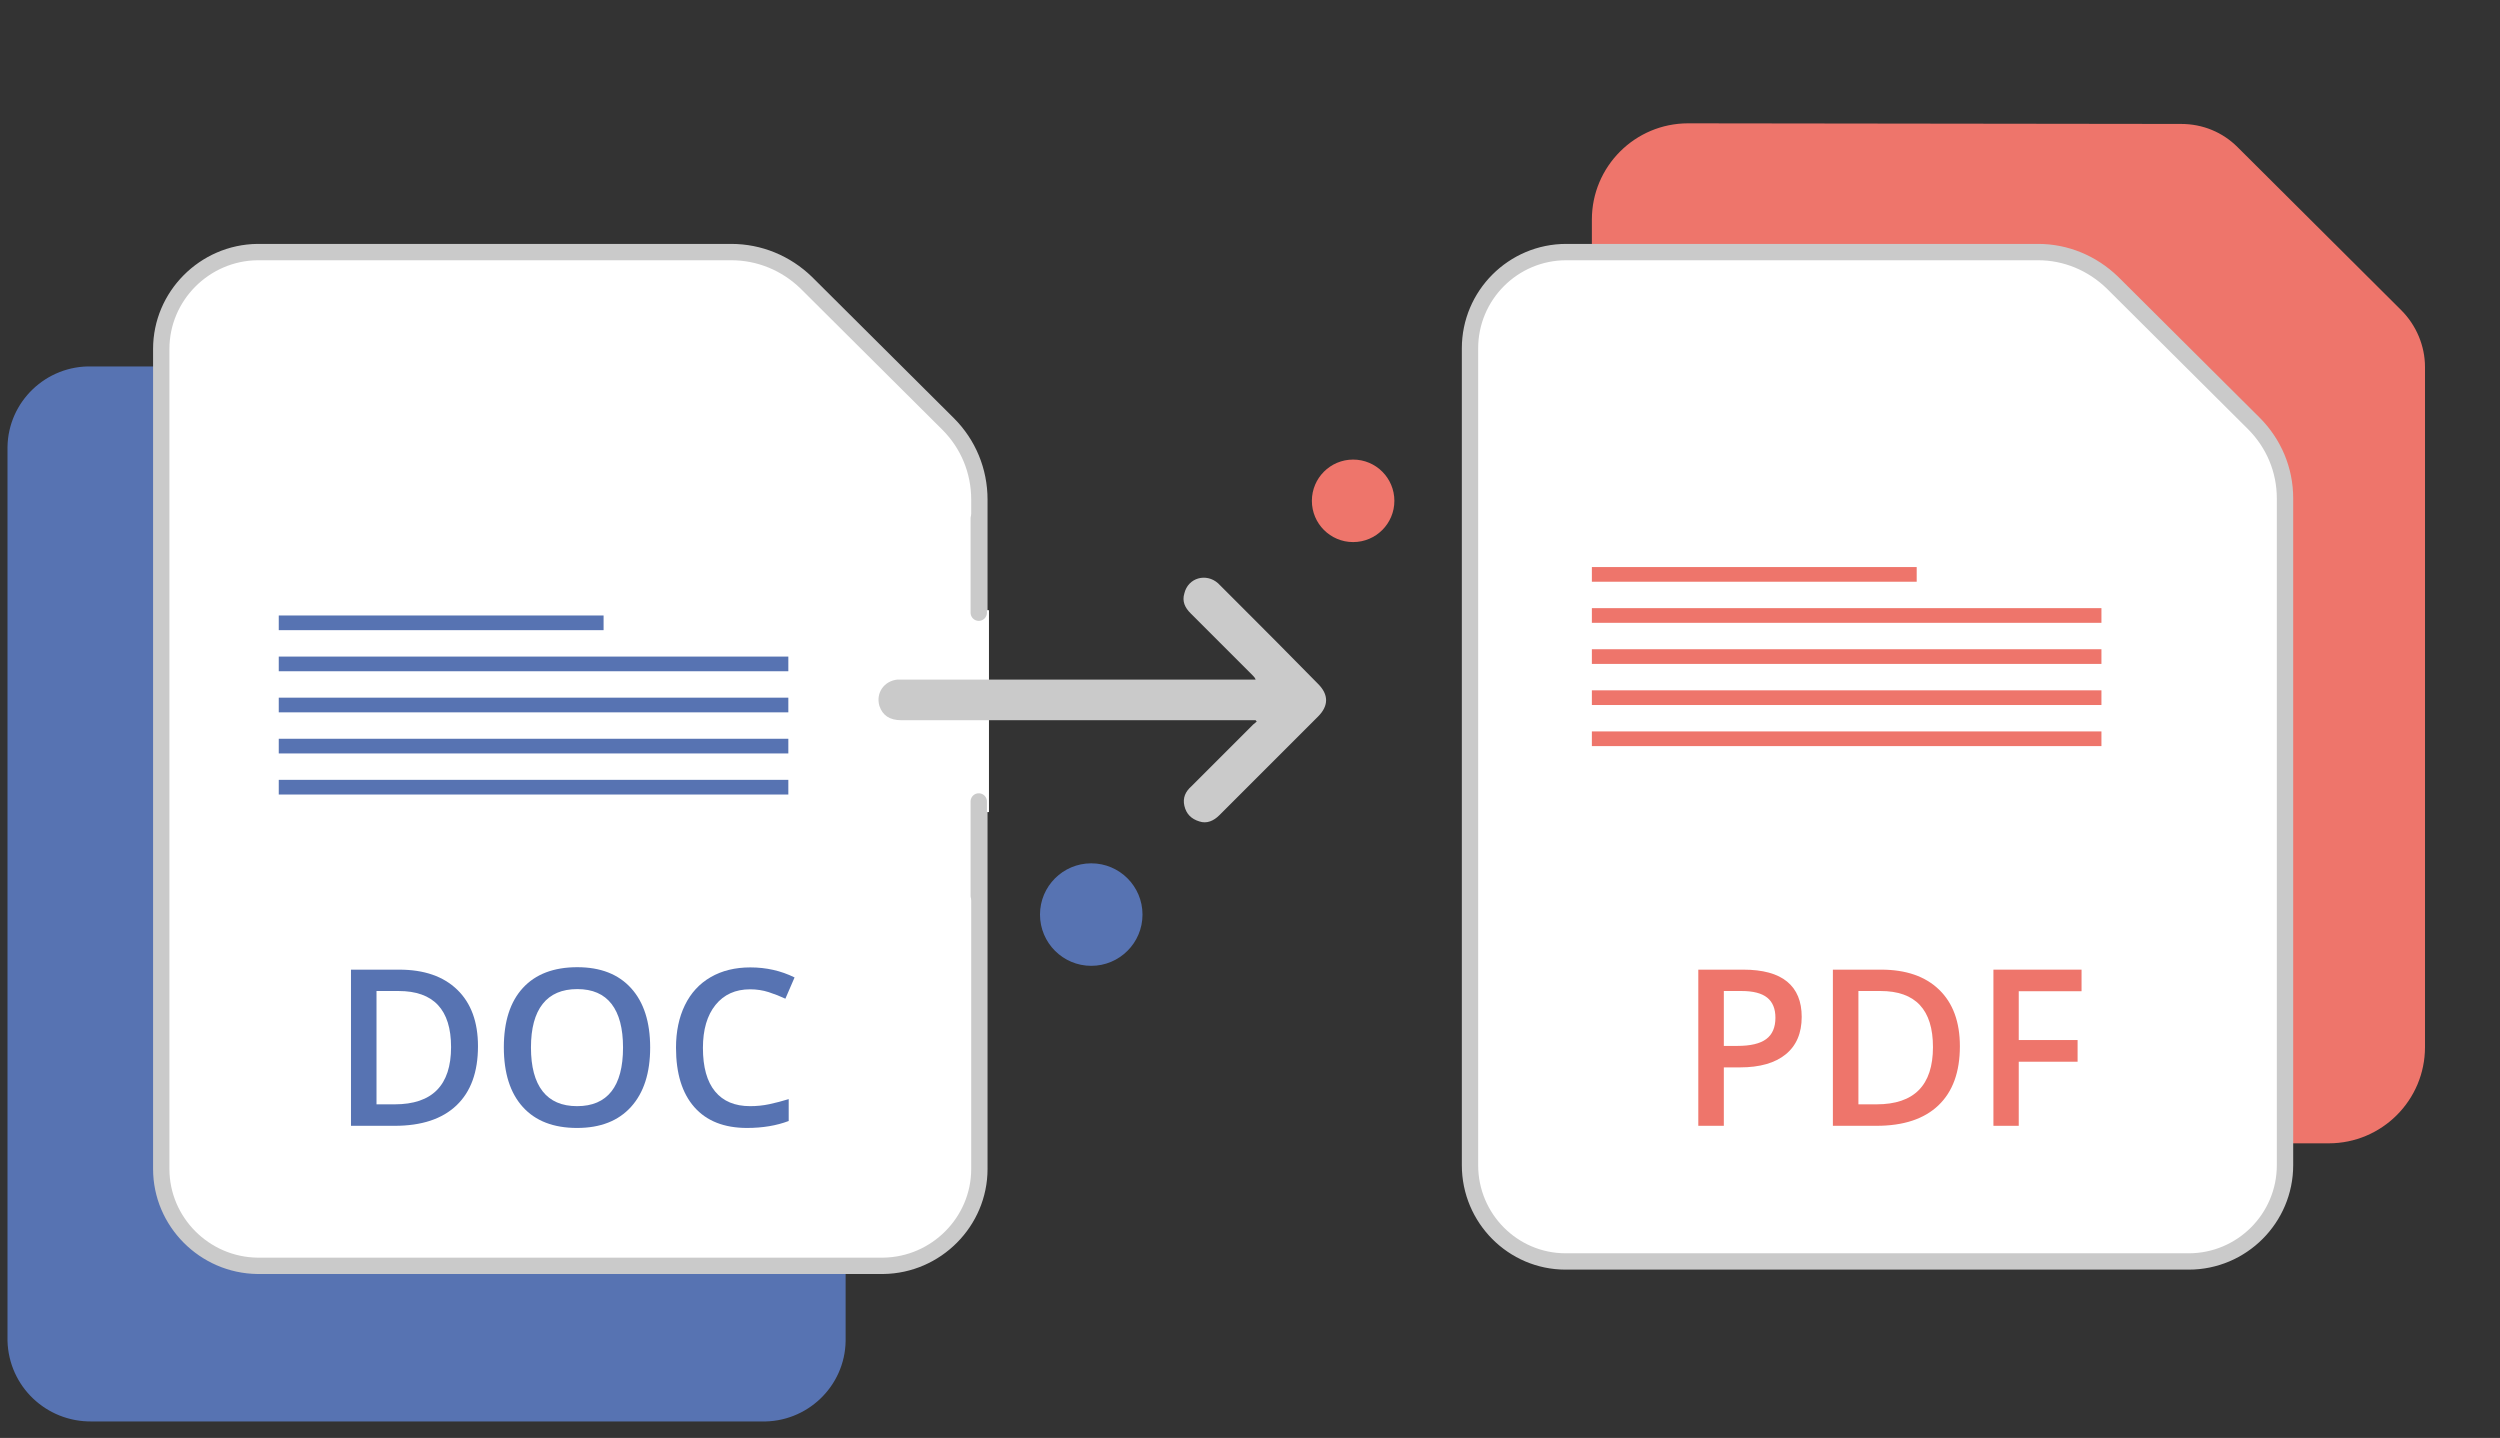
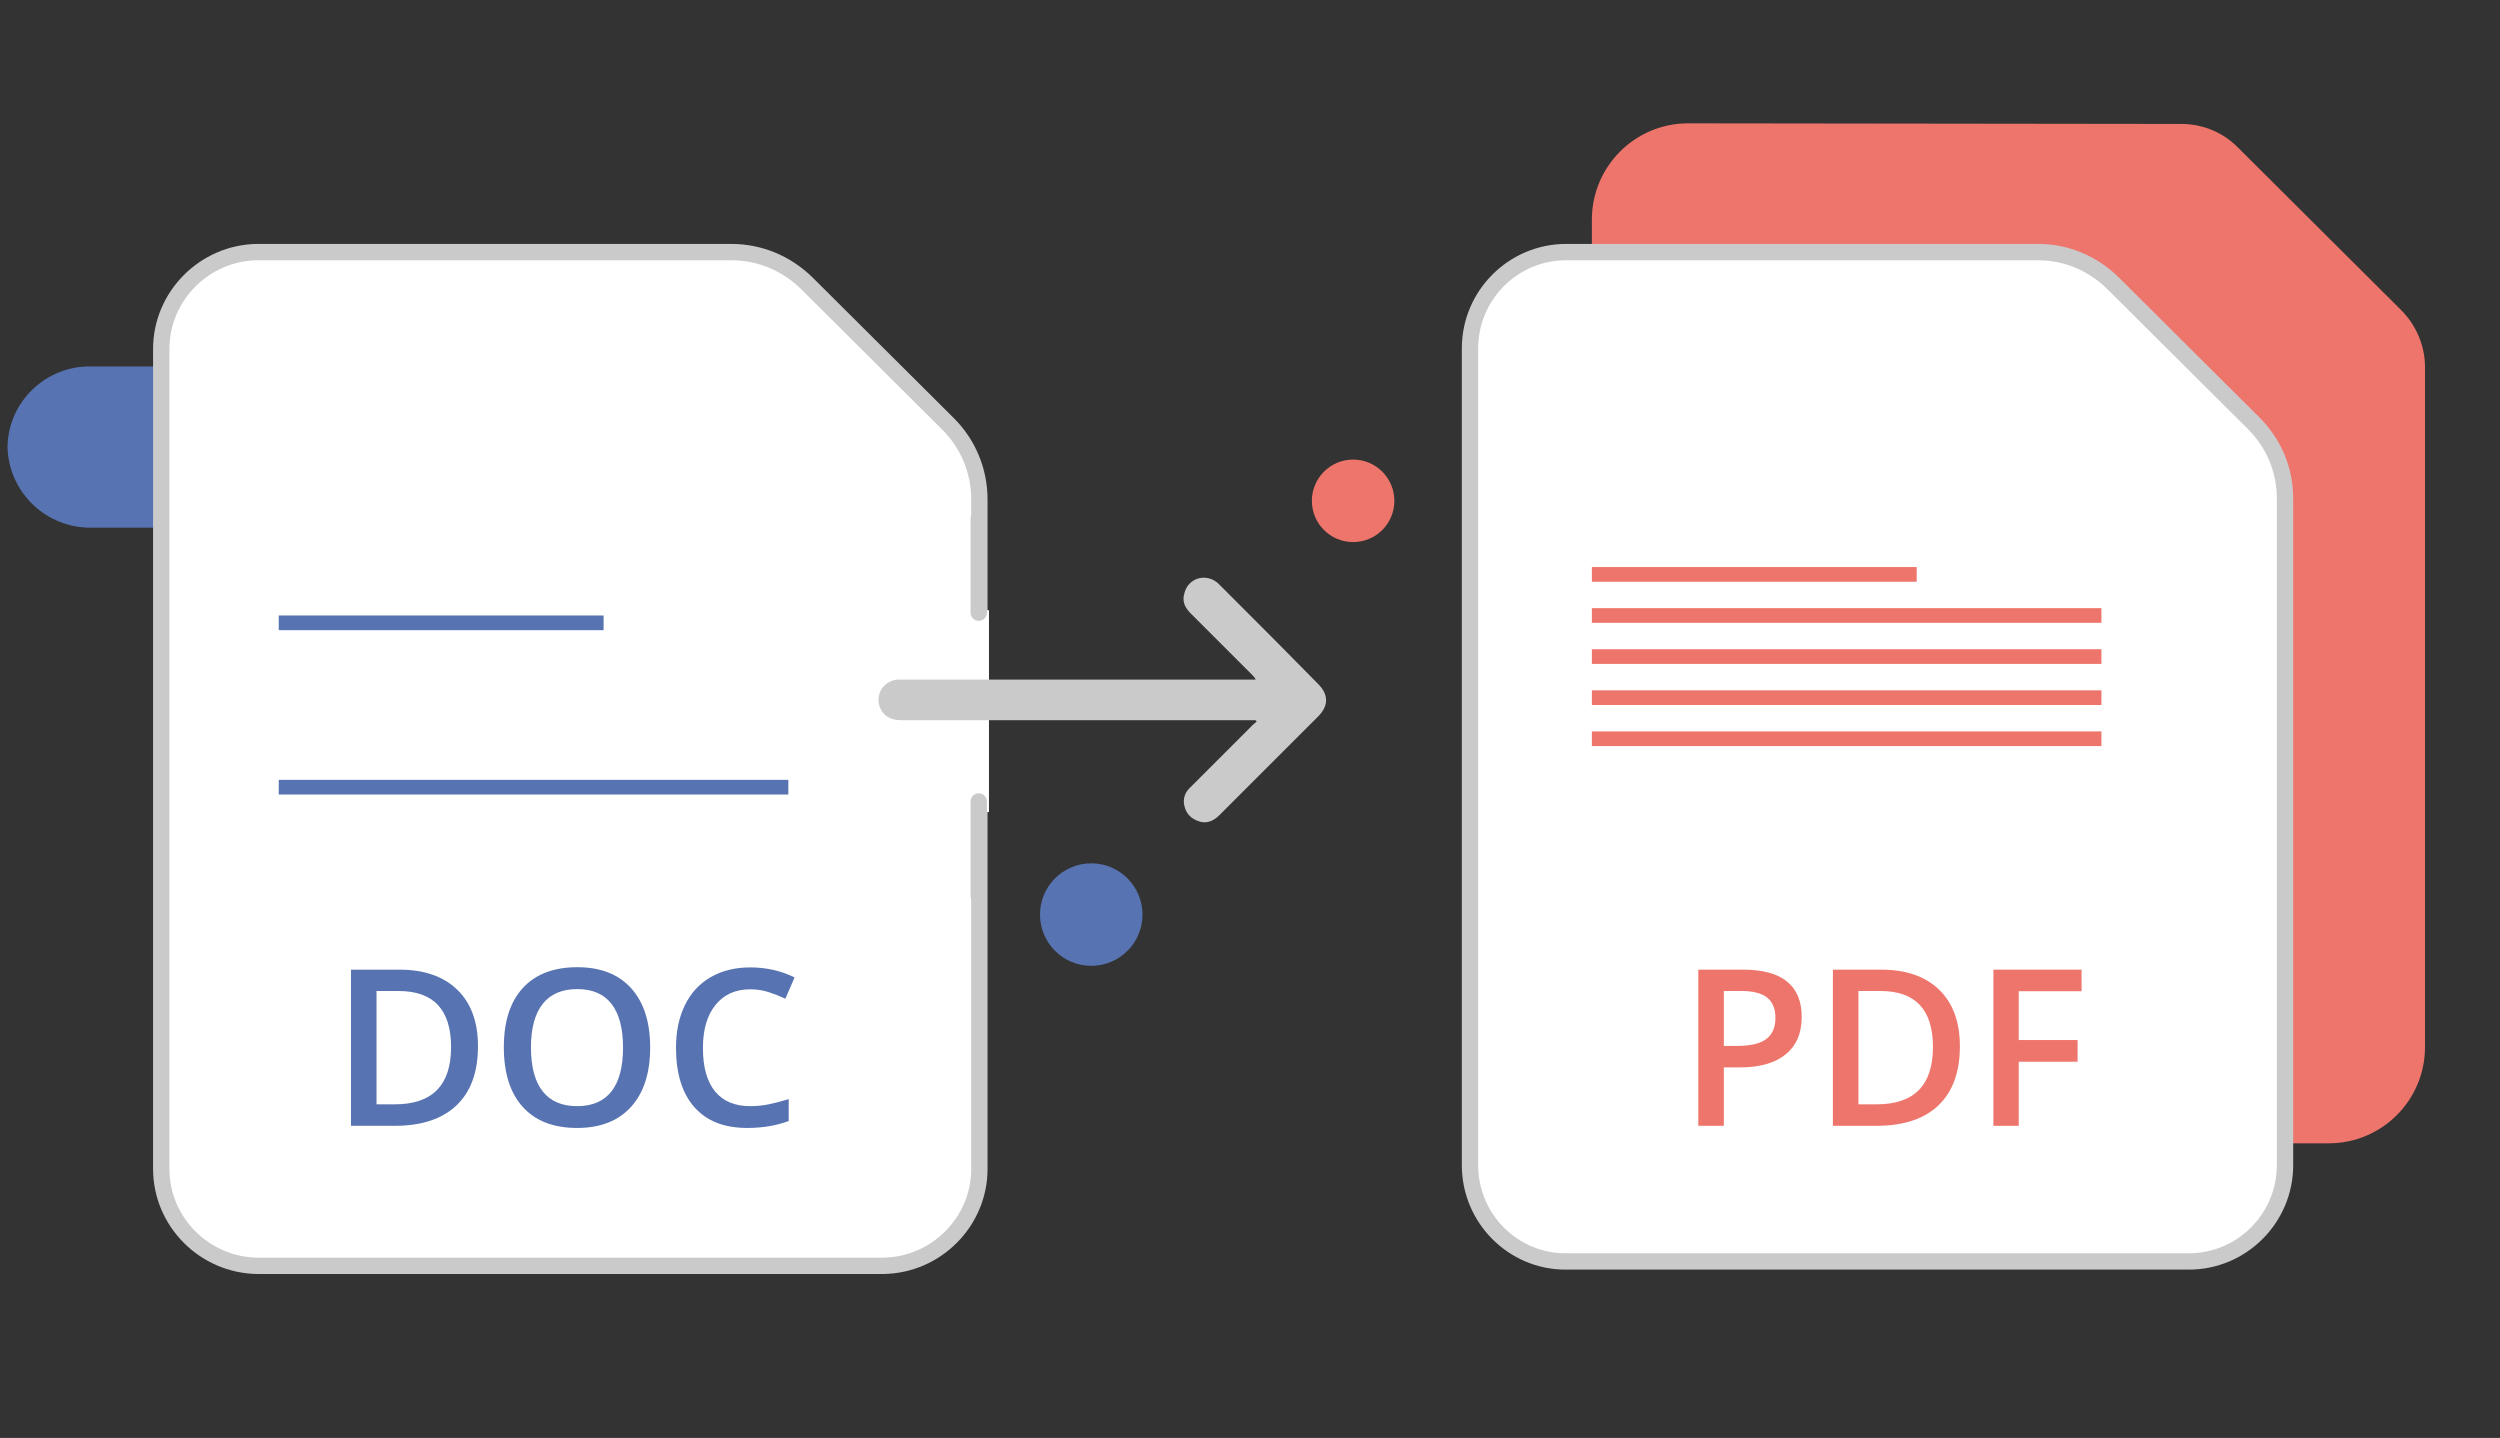
<svg xmlns="http://www.w3.org/2000/svg" xmlns:xlink="http://www.w3.org/1999/xlink" version="1.1" id="Layer_1" x="0px" y="0px" width="612px" height="352px" viewBox="0 0 612 352" enable-background="new 0 0 612 352" xml:space="preserve">
  <rect x="0" y="0" width="612" height="352" fill="#333333" stroke="none" />
  <g>
    <rect y="-7.6" fill="none" width="612" height="367.2" />
    <path id="Path_101390" fill="#EE756B" d="M413.253,30.191c-13.005,0-23.563,10.557-23.563,23.562l0,0v202.572   c0,13.005,10.56,23.562,23.563,23.562h156.825c13.005,0,23.562-10.557,23.562-23.562V89.861c0-5.202-2.142-10.252-5.813-13.924   l-40.086-39.933c-3.675-3.672-8.568-5.661-13.771-5.661L413.253,30.191L413.253,30.191z" />
    <rect y="-7.6" fill="none" width="612" height="367.2" />
-     <path id="Path_101359" fill="#5773B2" d="M207.009,109.445v218.792c-0.153,11.17-9.486,20.043-20.655,19.734H22.491   c-11.169,0.153-20.349-8.564-20.655-19.734V109.445c0.153-11.17,9.486-20.043,20.655-19.737h163.863   C197.523,89.402,206.703,98.275,207.009,109.445z" />
+     <path id="Path_101359" fill="#5773B2" d="M207.009,109.445c-0.153,11.17-9.486,20.043-20.655,19.734H22.491   c-11.169,0.153-20.349-8.564-20.655-19.734V109.445c0.153-11.17,9.486-20.043,20.655-19.737h163.863   C197.523,89.402,206.703,98.275,207.009,109.445z" />
    <path fill="#FFFFFF" d="M39.474,286.16V85.424c0-13.005,10.557-23.563,23.562-23.715H179.01c6.885,0,13.464,2.754,18.36,7.497   l34.731,34.578c4.896,4.896,7.65,11.475,7.65,18.513V286.16c0,13.005-10.557,23.563-23.562,23.715H63.036   C50.031,309.723,39.474,299.165,39.474,286.16z" />
    <path fill="#CACACA" d="M216.189,311.875H63.036c-14.105-0.166-25.562-11.702-25.562-25.715V85.424   c0-14.014,11.457-25.549,25.539-25.715h115.998c7.372,0,14.386,2.863,19.751,8.061l34.75,34.598   c5.314,5.314,8.239,12.391,8.239,19.93V286.16c0,14.013-11.457,25.549-25.539,25.715   C216.205,311.875,216.197,311.875,216.189,311.875z M63.036,63.709C51.157,63.85,41.474,73.59,41.474,85.424V286.16   c0,11.833,9.683,21.574,21.585,21.715h153.117c11.897-0.146,21.575-9.885,21.575-21.715V122.297c0-6.47-2.509-12.543-7.064-17.099   l-34.728-34.575c-4.596-4.452-10.622-6.915-16.949-6.915L63.036,63.709L63.036,63.709z" />
    <g>
      <g>
        <g>
          <g>
            <g>
              <defs>
                <rect id="SVGID_1_" y="-7.6" width="612" height="367.2" />
              </defs>
              <clipPath id="SVGID_2_">
                <use xlink:href="#SVGID_1_" overflow="visible" />
              </clipPath>
              <line id="Line_6856" clip-path="url(#SVGID_2_)" fill="none" stroke="#FFFFFF" stroke-width="5" x1="239.598" y1="149.378" x2="239.598" y2="198.797" />
            </g>
          </g>
        </g>
      </g>
    </g>
    <g>
      <g>
        <g>
          <g>
            <g>
              <defs>
                <rect id="SVGID_3_" y="-7.6" width="612" height="367.2" />
              </defs>
              <clipPath id="SVGID_4_">
                <use xlink:href="#SVGID_3_" overflow="visible" />
              </clipPath>
              <line id="Line_6857" clip-path="url(#SVGID_4_)" fill="none" stroke="#CACACA" stroke-width="4" stroke-linecap="round" x1="239.598" y1="196.195" x2="239.598" y2="219.299" />
            </g>
          </g>
        </g>
      </g>
    </g>
    <g>
      <g>
        <g>
          <g>
            <g>
              <defs>
                <rect id="SVGID_5_" y="-7.6" width="612" height="367.2" />
              </defs>
              <clipPath id="SVGID_6_">
                <use xlink:href="#SVGID_5_" overflow="visible" />
              </clipPath>
              <line id="Line_6858" clip-path="url(#SVGID_6_)" fill="none" stroke="#CACACA" stroke-width="4" stroke-linecap="round" x1="239.598" y1="126.887" x2="239.598" y2="149.99" />
            </g>
          </g>
        </g>
      </g>
    </g>
    <rect y="-7.6" fill="none" width="612" height="367.2" />
    <g id="Path_101552">
      <path fill="#FFFFFF" d="M359.855,285.242V85.271c0-13.006,10.56-23.563,23.563-23.563h115.515c6.886,0,13.313,2.754,18.207,7.497    l34.578,34.425c4.896,4.896,7.65,11.475,7.65,18.36v163.251c0,13.005-10.561,23.562-23.563,23.562h-152.54    C370.26,308.805,359.855,298.247,359.855,285.242z" />
      <path fill="#CACACA" d="M535.806,310.805H383.265c-14.011,0-25.408-11.468-25.408-25.563V85.271    c0-14.096,11.47-25.563,25.563-25.563h115.515c7.273,0,14.233,2.863,19.602,8.061l34.598,34.444    c5.313,5.313,8.239,12.336,8.239,19.778v163.251C561.368,299.337,549.9,310.805,535.806,310.805z M383.418,63.709    c-11.892,0-21.563,9.673-21.563,21.563v199.971c0,11.889,9.604,21.562,21.408,21.562h152.541c11.891,0,21.563-9.673,21.563-21.562    V121.991c0-6.373-2.511-12.392-7.064-16.946l-34.575-34.421c-4.596-4.452-10.564-6.915-16.796-6.915H383.418L383.418,63.709z" />
    </g>
    <rect y="-7.6" fill="none" width="612" height="367.2" />
    <rect y="-7.6" fill="none" width="612" height="367.2" />
    <rect y="-7.6" fill="none" width="612" height="367.2" />
    <rect y="-7.6" fill="none" width="612" height="367.2" />
    <circle fill="#5773B2" cx="267.138" cy="223.889" r="12.546" />
    <rect y="-7.6" fill="none" width="612" height="367.2" />
    <circle fill="#EE756B" cx="331.245" cy="122.603" r="10.098" />
    <g enable-background="new    ">
      <path fill="#5773B2" d="M117.01,256.119c0,6.311-1.752,11.135-5.255,14.473c-3.504,3.338-8.55,5.007-15.14,5.007H85.92v-38.228    h11.819c6.083,0,10.816,1.639,14.198,4.916S117.01,250.175,117.01,256.119z M110.421,256.328c0-9.151-4.28-13.728-12.839-13.728    H92.17v27.742h4.445C105.819,270.343,110.421,265.672,110.421,256.328z" />
      <path fill="#5773B2" d="M159.16,256.433c0,6.223-1.556,11.061-4.667,14.512c-3.111,3.451-7.517,5.178-13.217,5.178    c-5.77,0-10.202-1.713-13.296-5.139c-3.095-3.425-4.641-8.293-4.641-14.604c0-6.31,1.556-11.155,4.667-14.538    c3.112-3.381,7.552-5.072,13.322-5.072c5.683,0,10.075,1.717,13.178,5.151C157.608,245.355,159.16,250.192,159.16,256.433z     M129.979,256.433c0,4.706,0.95,8.275,2.85,10.707s4.715,3.647,8.446,3.647c3.713,0,6.515-1.202,8.406-3.608    c1.891-2.405,2.837-5.987,2.837-10.746c0-4.689-0.937-8.245-2.811-10.668c-1.874-2.423-4.667-3.635-8.38-3.635    c-3.748,0-6.576,1.212-8.485,3.635S129.979,251.743,129.979,256.433z" />
      <path fill="#5773B2" d="M183.633,242.183c-3.591,0-6.415,1.272-8.472,3.817c-2.057,2.545-3.085,6.058-3.085,10.537    c0,4.689,0.989,8.236,2.968,10.642c1.978,2.406,4.841,3.608,8.589,3.608c1.621,0,3.19-0.16,4.707-0.483    c1.517-0.322,3.094-0.736,4.733-1.242v5.36c-2.999,1.134-6.397,1.7-10.198,1.7c-5.595,0-9.893-1.695-12.891-5.086    c-2.999-3.391-4.497-8.241-4.497-14.552c0-3.974,0.728-7.451,2.183-10.433c1.455-2.98,3.56-5.264,6.314-6.851    c2.754-1.586,5.988-2.379,9.701-2.379c3.905,0,7.513,0.819,10.825,2.458l-2.249,5.203c-1.291-0.61-2.654-1.146-4.092-1.608    S185.219,242.183,183.633,242.183z" />
    </g>
    <g enable-background="new    ">
      <path fill="#EE756B" d="M441.056,248.928c0,3.991-1.308,7.051-3.923,9.178c-2.614,2.127-6.336,3.189-11.164,3.189h-3.975v14.303    h-6.25V237.37h11.009c4.776,0,8.354,0.977,10.733,2.929S441.056,245.127,441.056,248.928z M421.994,256.039h3.32    c3.207,0,5.561-0.558,7.061-1.673c1.498-1.115,2.248-2.859,2.248-5.229c0-2.196-0.671-3.835-2.014-4.916    c-1.342-1.081-3.434-1.621-6.275-1.621h-4.34V256.039z" />
      <path fill="#EE756B" d="M479.779,256.118c0,6.311-1.752,11.135-5.255,14.473c-3.504,3.338-8.55,5.007-15.14,5.007H448.69V237.37    h11.819c6.082,0,10.815,1.639,14.197,4.916S479.779,250.174,479.779,256.118z M473.19,256.327c0-9.151-4.279-13.728-12.839-13.728    h-5.412v27.742h4.445C468.589,270.342,473.19,265.671,473.19,256.327z" />
      <path fill="#EE756B" d="M494.188,275.598h-6.197V237.37h21.572v5.282h-15.375v11.949h14.407v5.308h-14.407V275.598z" />
    </g>
    <path fill="#CACACA" d="M307.377,176.306c-0.459,0-0.768,0-1.227,0c-28.458,0-57.066,0-85.524,0c-2.907,0-4.59-1.224-5.355-3.519   c-0.918-3.213,1.224-6.12,4.437-6.426c0.459,0,0.918,0,1.377,0c28.305,0,56.61,0,84.915,0c0.459,0,0.765,0,1.377,0   c-0.153-0.459-0.459-0.766-0.768-1.071c-5.047-5.049-10.098-10.099-15.146-15.147c-1.377-1.377-2.142-2.906-1.53-4.896   c0.918-3.825,5.355-5.05,8.262-2.448c1.377,1.377,2.754,2.754,4.131,4.131c6.885,6.885,13.614,13.617,20.349,20.502   c2.603,2.602,2.603,5.355,0,7.957c-8.108,8.108-16.218,16.218-24.174,24.173c-1.377,1.377-3.06,2.143-4.896,1.527   c-1.989-0.609-3.213-1.836-3.672-3.824c-0.459-1.986,0.306-3.52,1.683-4.74c5.049-5.053,10.098-10.102,15.146-15.147   c0.309-0.306,0.612-0.459,0.918-0.765C307.53,176.611,307.53,176.459,307.377,176.306z" />
    <g>
      <g>
        <rect x="68.24" y="150.671" fill="#5773B2" width="79.517" height="3.593" />
        <rect x="68.24" y="190.907" fill="#5773B2" width="124.745" height="3.593" />
-         <rect x="68.24" y="180.85" fill="#5773B2" width="124.745" height="3.594" />
-         <rect x="68.24" y="170.789" fill="#5773B2" width="124.745" height="3.593" />
-         <rect x="68.24" y="160.73" fill="#5773B2" width="124.745" height="3.592" />
      </g>
    </g>
    <g>
      <rect x="389.689" y="138.815" fill="#EE756B" width="79.517" height="3.593" />
      <rect x="389.689" y="179.052" fill="#EE756B" width="124.743" height="3.593" />
      <rect x="389.689" y="168.993" fill="#EE756B" width="124.743" height="3.594" />
      <rect x="389.689" y="158.934" fill="#EE756B" width="124.743" height="3.593" />
      <rect x="389.689" y="148.875" fill="#EE756B" width="124.743" height="3.592" />
    </g>
  </g>
</svg>